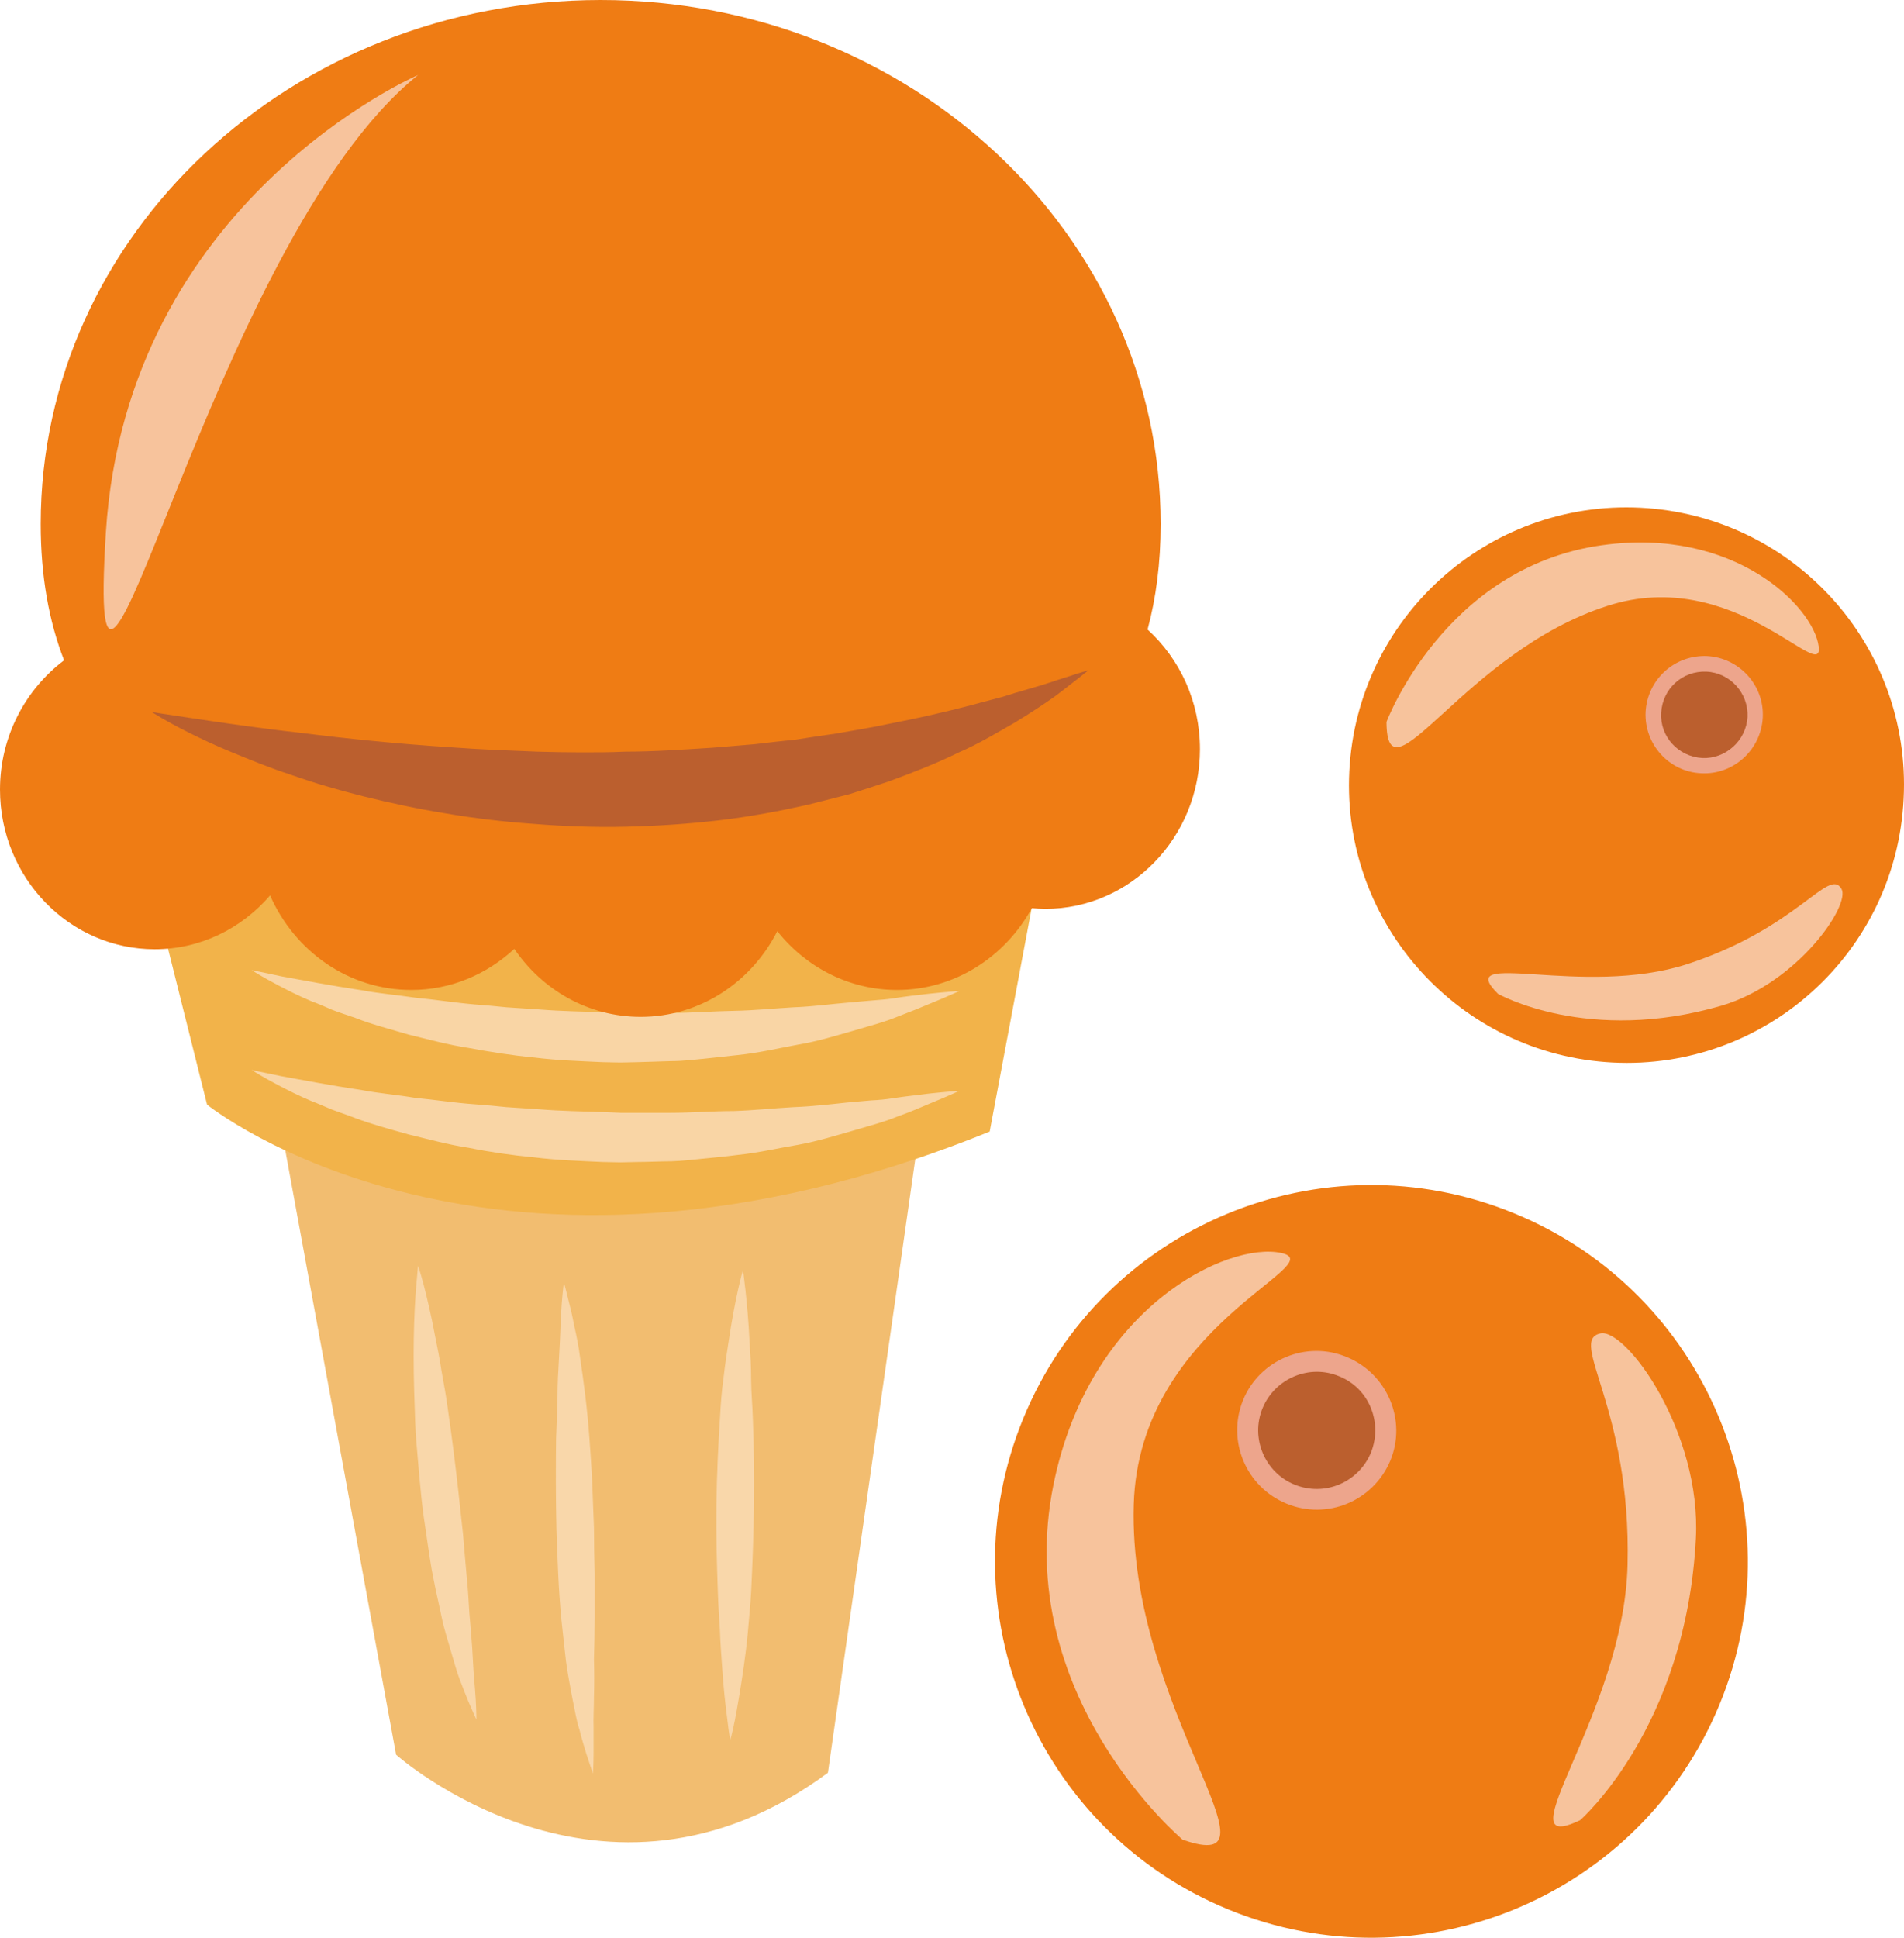
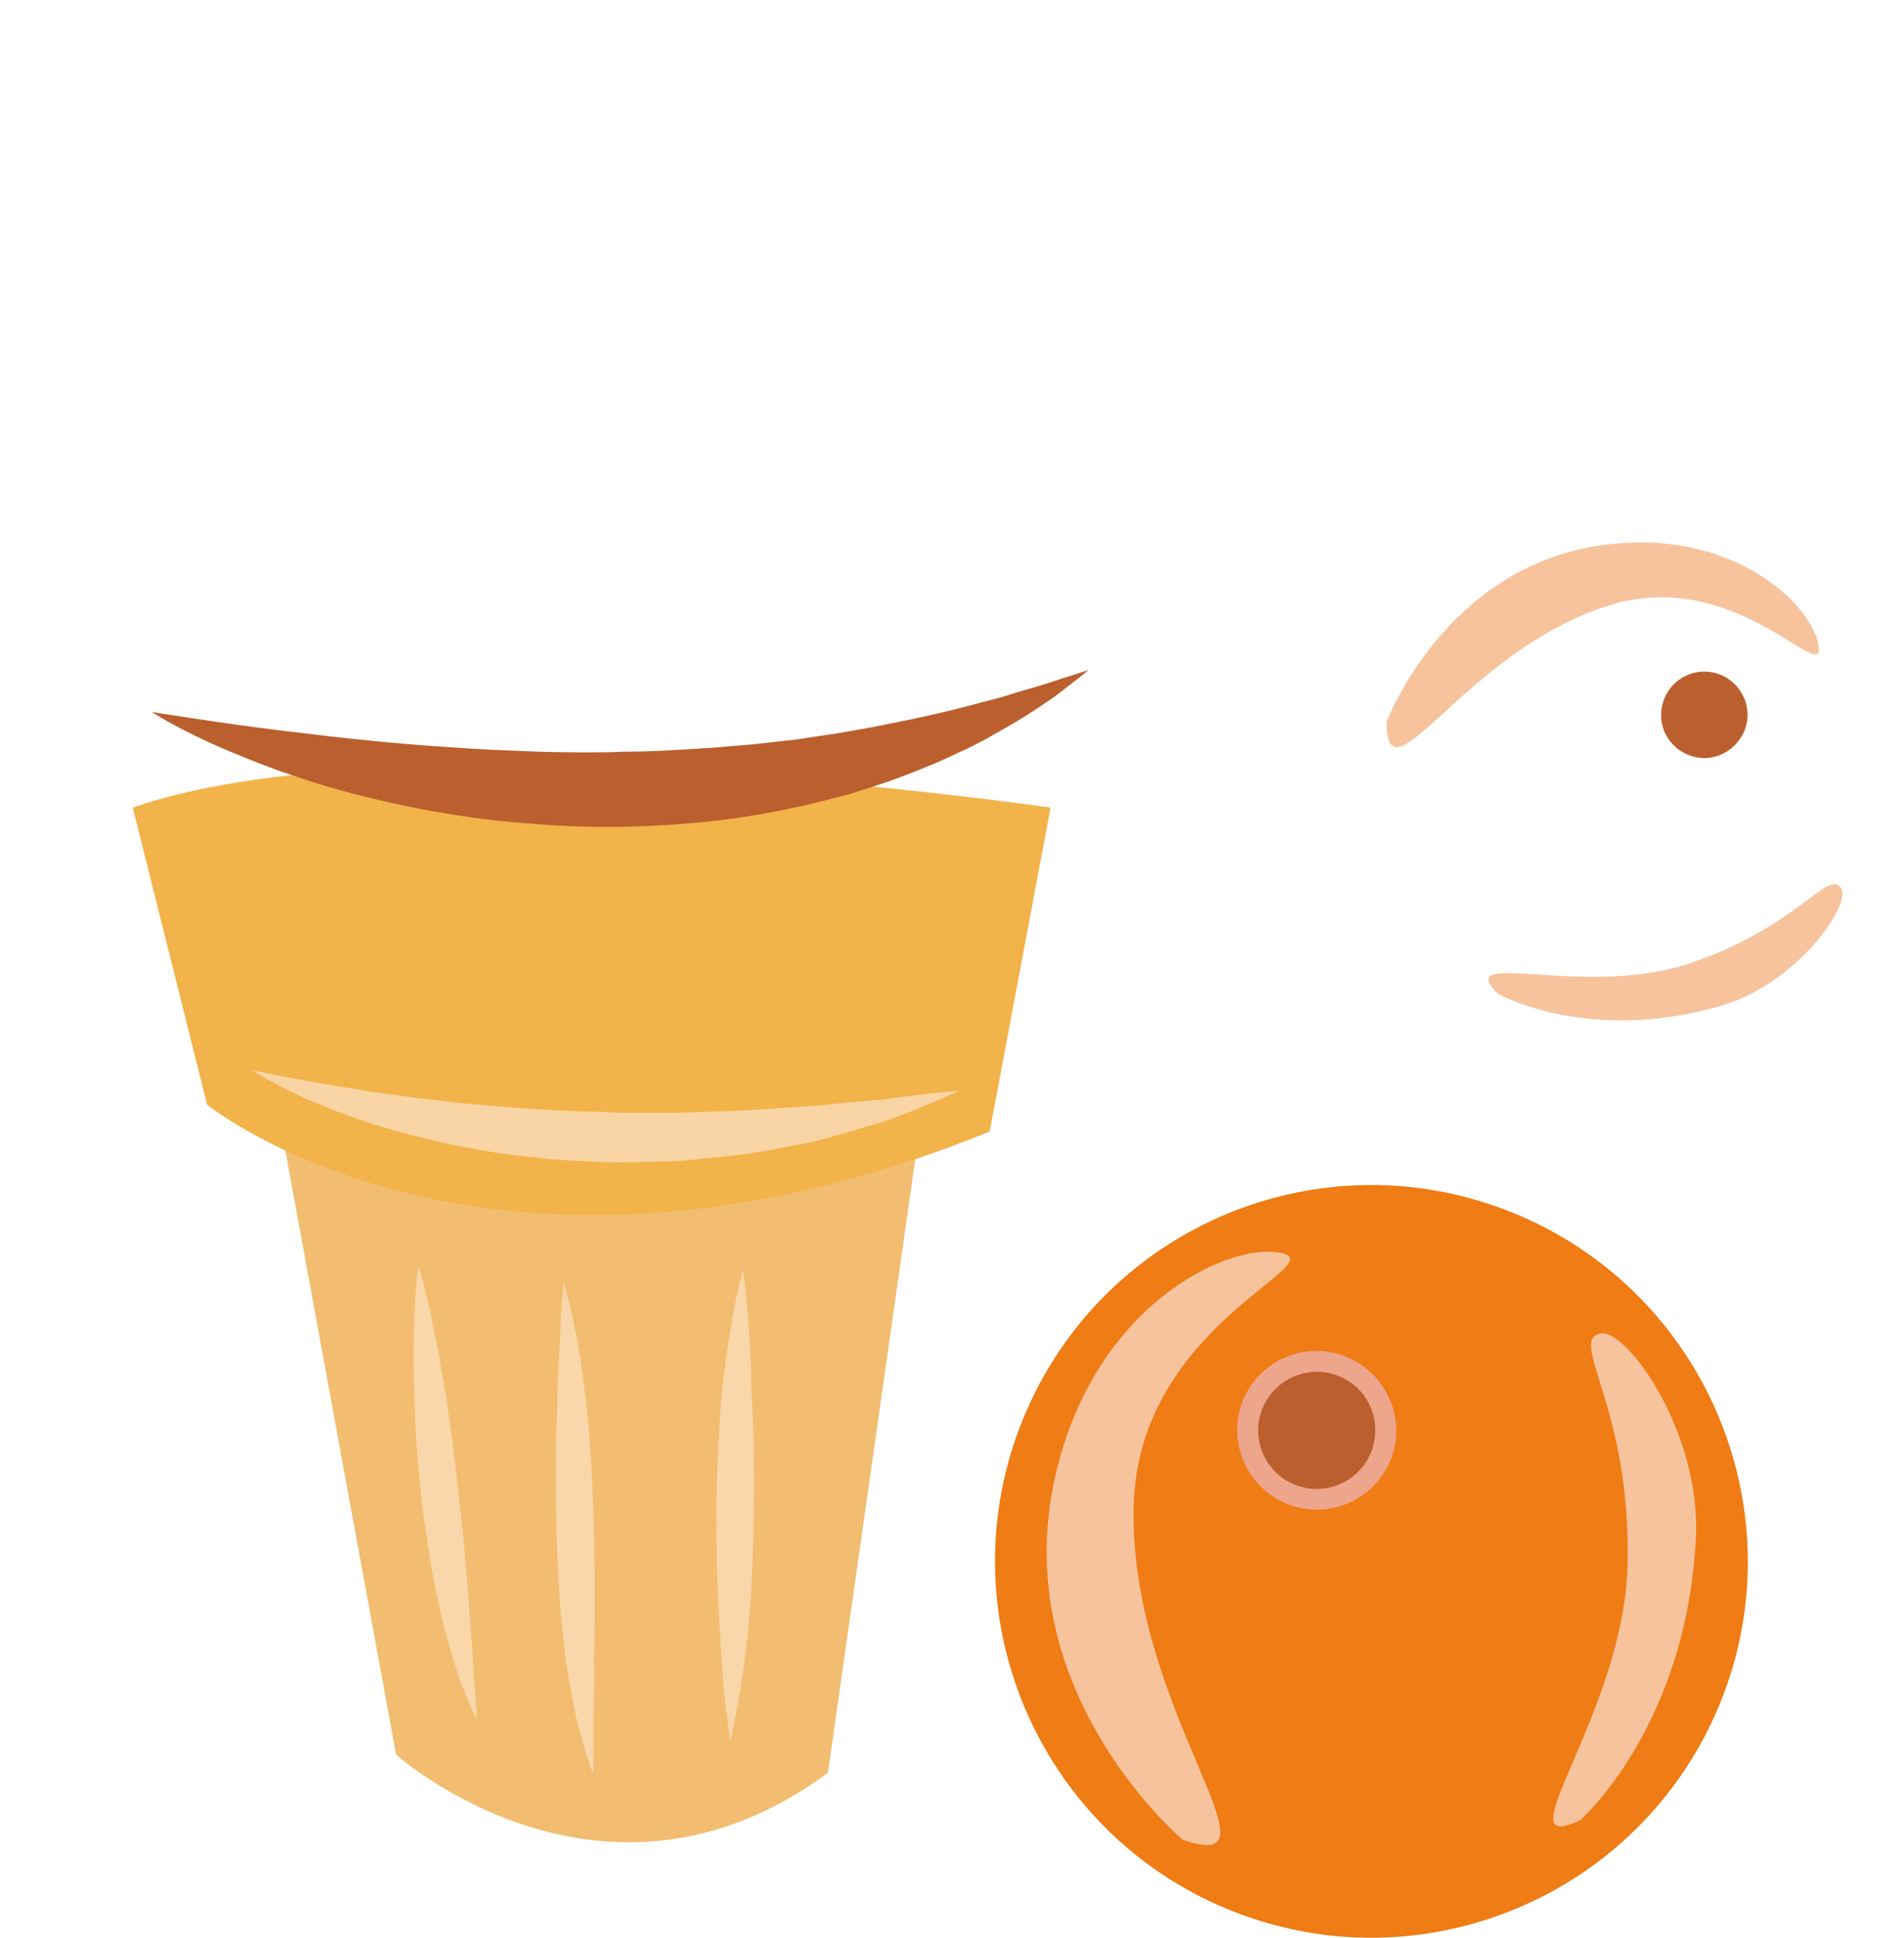
<svg xmlns="http://www.w3.org/2000/svg" xmlns:ns1="http://sodipodi.sourceforge.net/DTD/sodipodi-0.dtd" xmlns:ns2="http://www.inkscape.org/namespaces/inkscape" xml:space="preserve" width="53.79mm" height="54.73mm" version="1.1" style="clip-rule:evenodd;fill-rule:evenodd;image-rendering:optimizeQuality;shape-rendering:geometricPrecision;text-rendering:geometricPrecision" viewBox="0 0 5379.03 5473.024" id="svg49" ns1:docname="4014.svg" ns2:version="0.92.4 (5da689c313, 2019-01-14)">
  <ns1:namedview pagecolor="#ffffff" bordercolor="#666666" borderopacity="1" objecttolerance="10" gridtolerance="10" guidetolerance="10" ns2:pageopacity="0" ns2:pageshadow="2" ns2:window-width="640" ns2:window-height="480" id="namedview51" showgrid="false" ns2:zoom="0.2102413" ns2:cx="102.61417" ns2:cy="91.767818" ns2:window-x="0" ns2:window-y="0" ns2:window-maximized="0" ns2:current-layer="svg49" />
  <defs id="defs4">
    <style type="text/css" id="style2">
   
    .fil2 {fill:#BB5F2E;fill-rule:nonzero}
    .fil1 {fill:#EDA58C;fill-rule:nonzero}
    .fil0 {fill:#EF7C14;fill-rule:nonzero}
    .fil5 {fill:#F2B34A;fill-rule:nonzero}
    .fil4 {fill:#F2BD70;fill-rule:nonzero}
    .fil3 {fill:#F7C39C;fill-rule:nonzero}
    .fil7 {fill:#F9D5A5;fill-rule:nonzero}
    .fil6 {fill:#F9D7AA;fill-rule:nonzero}
   
  </style>
  </defs>
  <g id="Vrstva_x0020_1" transform="translate(-7785,-11805)">
    <g id="_1007903224">
      <path class="fil0" d="m 10676,15811 c 223,-543 844,-802 1387,-579 543,223 803,845 580,1387 -224,543 -845,802 -1388,579 -543,-223 -802,-845 -579,-1387 z" id="path7" ns2:connector-curvature="0" style="fill:#ef7c14;fill-rule:nonzero" />
      <path class="fil1" d="m 11297,15759 c 47,-114 179,-169 293,-121 114,47 170,178 123,292 -48,115 -179,169 -293,122 -115,-47 -170,-178 -123,-293 z" id="path9" ns2:connector-curvature="0" style="fill:#eda58c;fill-rule:nonzero" />
      <path class="fil2" d="m 11352,15782 c 35,-84 132,-125 216,-90 85,34 124,131 90,216 -35,84 -131,125 -216,90 -84,-34 -125,-132 -90,-216 z" id="path11" ns2:connector-curvature="0" style="fill:#bb5f2e;fill-rule:nonzero" />
      <path class="fil3" d="m 11126,17001 c 0,0 -485,-407 -365,-1002 102,-504 494,-688 644,-655 146,32 -402,203 -417,710 -17,577 447,1055 138,947 z" id="path13" ns2:connector-curvature="0" style="fill:#f7c39c;fill-rule:nonzero" />
      <path class="fil3" d="m 12249,16946 c 0,0 299,-260 327,-795 16,-302 -197,-594 -269,-580 -94,19 87,208 76,654 -10,421 -360,829 -134,721 z" id="path15" ns2:connector-curvature="0" style="fill:#f7c39c;fill-rule:nonzero" />
-       <path class="fil0" d="m 12420,13239 c 432,22 765,390 743,822 -21,433 -389,767 -822,745 -432,-22 -766,-391 -744,-823 22,-432 390,-766 823,-744 z" id="path17" ns2:connector-curvature="0" style="fill:#ef7c14;fill-rule:nonzero" />
-       <path class="fil1" d="m 12608,13658 c 91,5 162,83 157,174 -5,91 -83,162 -174,157 -91,-4 -161,-82 -157,-173 5,-92 82,-162 174,-158 z" id="path19" ns2:connector-curvature="0" style="fill:#eda58c;fill-rule:nonzero" />
      <path class="fil2" d="m 12606,13702 c 67,3 119,61 116,128 -4,67 -62,119 -128,116 -68,-4 -120,-61 -116,-128 4,-68 60,-119 128,-116 z" id="path21" ns2:connector-curvature="0" style="fill:#bb5f2e;fill-rule:nonzero" />
      <path class="fil3" d="m 11702,13844 c 0,0 164,-437 608,-499 375,-53 599,174 613,286 14,110 -239,-230 -596,-115 -405,129 -624,570 -625,328 z" id="path23" ns2:connector-curvature="0" style="fill:#f7c39c;fill-rule:nonzero" />
      <path class="fil3" d="m 12017,14612 c 0,0 254,144 633,33 214,-64 365,-285 337,-330 -36,-61 -123,111 -435,213 -296,96 -666,-46 -535,84 z" id="path25" ns2:connector-curvature="0" style="fill:#f7c39c;fill-rule:nonzero" />
    </g>
    <path class="fil4" d="m 8573,14956 331,1805 c 0,0 584,521 1220,51 l 266,-1868 z" id="path28" ns2:connector-curvature="0" style="fill:#f2bd70;fill-rule:nonzero" />
    <path class="fil5" d="m 8160,14086 210,839 c 0,0 800,648 2211,76 l 172,-915 c 0,0 -1830,-267 -2593,0 z" id="path30" ns2:connector-curvature="0" style="fill:#f2b34a;fill-rule:nonzero" />
    <path class="fil6" d="m 8966,15380 c 0,0 7,20 16,54 9,35 21,85 32,144 6,30 13,63 18,97 6,34 13,70 18,108 11,75 21,155 30,235 4,40 9,80 13,119 3,40 7,78 10,116 4,37 6,74 8,108 3,35 6,67 8,98 2,30 3,58 5,82 2,25 4,46 5,64 2,36 2,57 2,57 0,0 -9,-19 -23,-52 -7,-17 -15,-37 -24,-61 -9,-23 -16,-50 -25,-80 -8,-29 -19,-61 -26,-95 -7,-35 -16,-71 -23,-108 -8,-38 -13,-77 -19,-116 -6,-40 -12,-80 -16,-120 -4,-41 -8,-81 -11,-121 -4,-40 -6,-79 -7,-117 -3,-76 -4,-147 -3,-208 1,-61 4,-112 7,-148 3,-36 5,-56 5,-56 z" id="path32" ns2:connector-curvature="0" style="fill:#f9d7aa;fill-rule:nonzero" />
    <path class="fil6" d="m 9378,15427 c 0,0 6,21 15,59 5,18 10,41 15,67 6,26 12,56 16,88 10,66 20,142 26,224 3,41 6,83 8,126 2,42 3,86 5,129 0,44 1,87 2,130 0,42 0,84 0,125 0,40 -1,79 -2,117 1,37 1,72 0,104 0,33 -2,63 -1,89 0,26 0,50 0,69 0,38 -2,60 -2,60 0,0 -7,-20 -19,-57 -5,-18 -13,-41 -19,-67 -9,-26 -13,-56 -20,-88 -6,-33 -13,-68 -18,-105 -4,-38 -9,-77 -13,-118 -8,-82 -11,-169 -14,-256 -2,-87 -2,-174 -1,-255 2,-41 3,-80 4,-117 0,-37 2,-73 4,-105 4,-65 5,-120 8,-159 3,-38 6,-60 6,-60 z" id="path34" ns2:connector-curvature="0" style="fill:#f9d7aa;fill-rule:nonzero" />
    <path class="fil6" d="m 9884,15392 c 0,0 3,21 7,57 4,37 9,89 12,152 2,31 4,65 4,101 0,36 4,73 5,112 3,77 4,160 3,242 -1,83 -4,167 -8,245 -2,39 -6,76 -9,112 -3,36 -8,70 -12,101 -9,62 -18,114 -25,150 -7,36 -13,56 -13,56 0,0 -4,-21 -8,-57 -5,-37 -11,-89 -15,-151 -2,-31 -5,-65 -6,-100 -2,-36 -5,-74 -6,-113 -3,-78 -5,-160 -4,-244 1,-83 5,-167 10,-245 2,-39 5,-77 10,-113 4,-35 9,-69 14,-100 9,-61 19,-113 27,-149 8,-36 14,-56 14,-56 z" id="path36" ns2:connector-curvature="0" style="fill:#f9d7aa;fill-rule:nonzero" />
    <path class="fil7" d="m 8496,14827 c 0,0 31,7 86,18 28,5 61,11 99,18 38,7 81,14 127,21 47,9 98,13 151,22 54,5 110,14 168,18 29,2 59,5 89,8 30,2 60,4 91,6 61,5 123,6 185,8 l 47,2 h 46 c 31,0 62,0 93,0 61,0 121,-5 180,-5 59,-2 115,-8 169,-11 54,-2 104,-8 151,-13 24,-2 46,-4 68,-6 22,-1 42,-3 61,-6 38,-6 72,-9 100,-13 55,-6 88,-8 88,-8 0,0 -29,14 -81,35 -26,11 -58,25 -95,38 -36,15 -79,26 -126,40 -46,13 -97,29 -151,39 -55,9 -113,23 -173,29 -30,4 -61,7 -92,10 -31,3 -63,7 -95,8 -32,0 -64,2 -96,2 l -49,1 -49,-1 c -64,-3 -129,-5 -193,-13 -64,-6 -126,-15 -185,-27 -60,-9 -117,-25 -171,-38 -54,-15 -105,-29 -150,-46 -23,-9 -45,-16 -66,-24 -20,-8 -39,-17 -58,-24 -36,-15 -67,-31 -92,-44 -50,-26 -77,-44 -77,-44 z" id="path38" ns2:connector-curvature="0" style="fill:#f9d5a5;fill-rule:nonzero" />
-     <path class="fil7" d="m 8496,14545 c 0,0 31,6 86,18 28,5 61,11 99,18 38,7 81,14 127,21 47,9 98,13 151,21 54,5 110,14 168,19 29,2 59,5 89,8 30,2 60,4 91,6 61,5 123,6 185,8 l 47,2 46,-1 c 31,0 62,0 93,1 61,0 121,-5 180,-6 59,-1 115,-7 169,-10 54,-2 104,-9 151,-13 24,-2 46,-4 68,-6 22,-2 42,-3 61,-6 38,-6 72,-10 100,-13 55,-6 88,-8 88,-8 0,0 -29,14 -81,35 -26,11 -58,24 -95,38 -36,15 -79,26 -126,40 -46,13 -97,29 -151,38 -55,10 -113,24 -173,30 -30,3 -61,7 -92,10 -31,3 -63,7 -95,7 -32,1 -64,2 -96,3 l -49,1 -49,-1 c -64,-3 -129,-5 -193,-13 -64,-6 -126,-16 -185,-27 -60,-9 -117,-25 -171,-38 -54,-16 -105,-29 -150,-47 -23,-8 -45,-15 -66,-23 -20,-9 -39,-17 -58,-24 -36,-15 -67,-31 -92,-44 -50,-26 -77,-44 -77,-44 z" id="path40" ns2:connector-curvature="0" style="fill:#f9d5a5;fill-rule:nonzero" />
-     <path class="fil0" d="m 11027,13583 c 24,-89 37,-188 37,-298 0,-817 -708,-1480 -1582,-1480 -874,0 -1582,663 -1582,1480 0,147 23,274 66,385 -109,82 -181,215 -181,365 0,249 196,451 437,451 130,0 246,-59 326,-152 69,157 221,267 399,267 112,0 213,-44 291,-116 79,116 209,192 357,192 167,0 313,-98 386,-242 80,101 202,166 338,166 164,0 306,-94 381,-231 12,1 25,2 38,2 241,0 437,-202 437,-451 0,-135 -57,-255 -148,-338 z" id="path42" ns2:connector-curvature="0" style="fill:#ef7c14;fill-rule:nonzero" />
+     <path class="fil0" d="m 11027,13583 z" id="path42" ns2:connector-curvature="0" style="fill:#ef7c14;fill-rule:nonzero" />
    <path class="fil2" d="m 8214,13816 c 0,0 42,7 117,18 74,11 179,27 305,41 126,16 272,31 428,41 39,3 78,5 118,7 40,2 81,3 121,5 41,1 82,2 124,2 41,0 82,0 123,-2 83,0 165,-6 246,-11 41,-3 81,-7 120,-10 40,-5 79,-9 117,-13 39,-6 76,-12 113,-17 37,-6 73,-13 108,-19 70,-14 136,-27 197,-42 16,-4 31,-7 45,-11 15,-4 29,-7 43,-11 28,-8 54,-14 79,-21 49,-16 93,-27 129,-39 35,-12 63,-20 83,-27 19,-6 30,-9 30,-9 0,0 -9,7 -25,20 -16,12 -39,31 -70,54 -31,22 -69,47 -115,75 -46,26 -98,58 -158,84 -59,29 -125,55 -196,81 -36,12 -73,24 -111,36 -39,10 -78,20 -118,30 -81,18 -165,34 -251,44 -86,10 -174,16 -262,18 -87,2 -175,-1 -261,-8 -86,-6 -170,-16 -251,-30 -81,-13 -158,-30 -231,-48 -72,-18 -140,-38 -202,-60 -62,-20 -117,-43 -166,-63 -49,-20 -91,-40 -125,-57 -68,-34 -104,-58 -104,-58 z" id="path44" ns2:connector-curvature="0" style="fill:#bb5f2e;fill-rule:nonzero" />
-     <path class="fil3" d="m 8966,12017 c 0,0 -823,353 -882,1293 -58,941 294,-823 882,-1293 z" id="path46" ns2:connector-curvature="0" style="fill:#f7c39c;fill-rule:nonzero" />
  </g>
</svg>